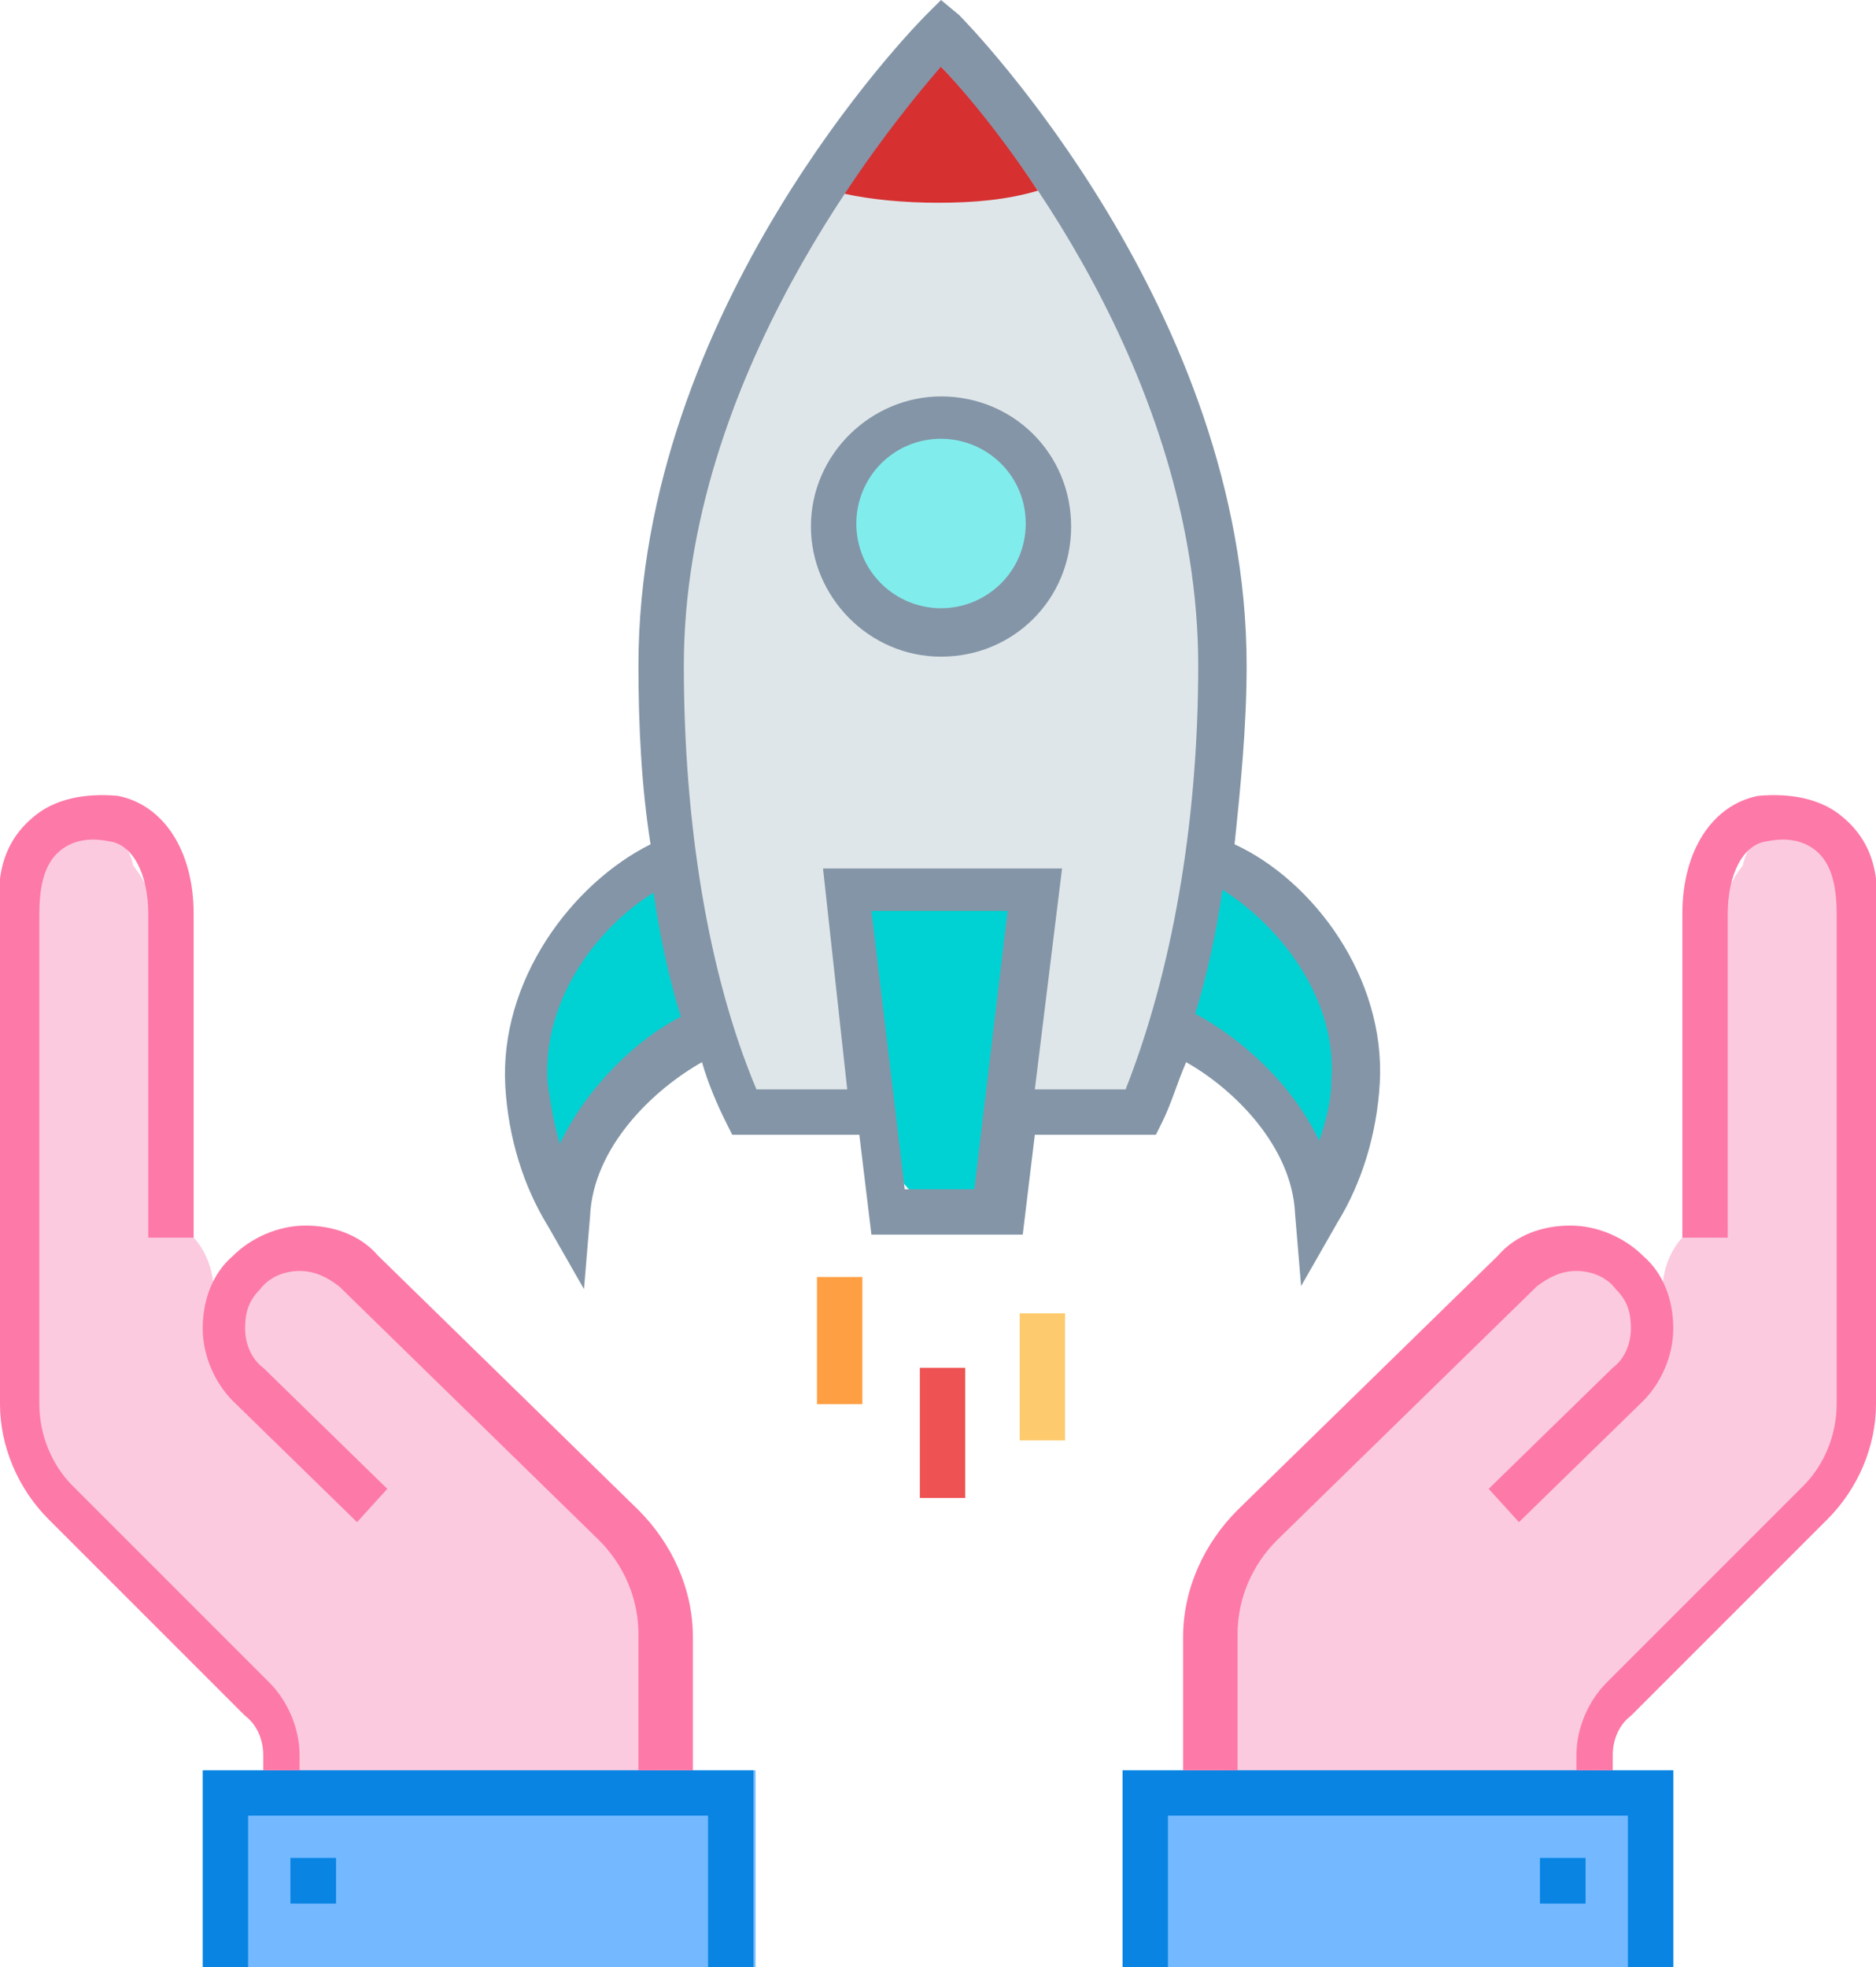
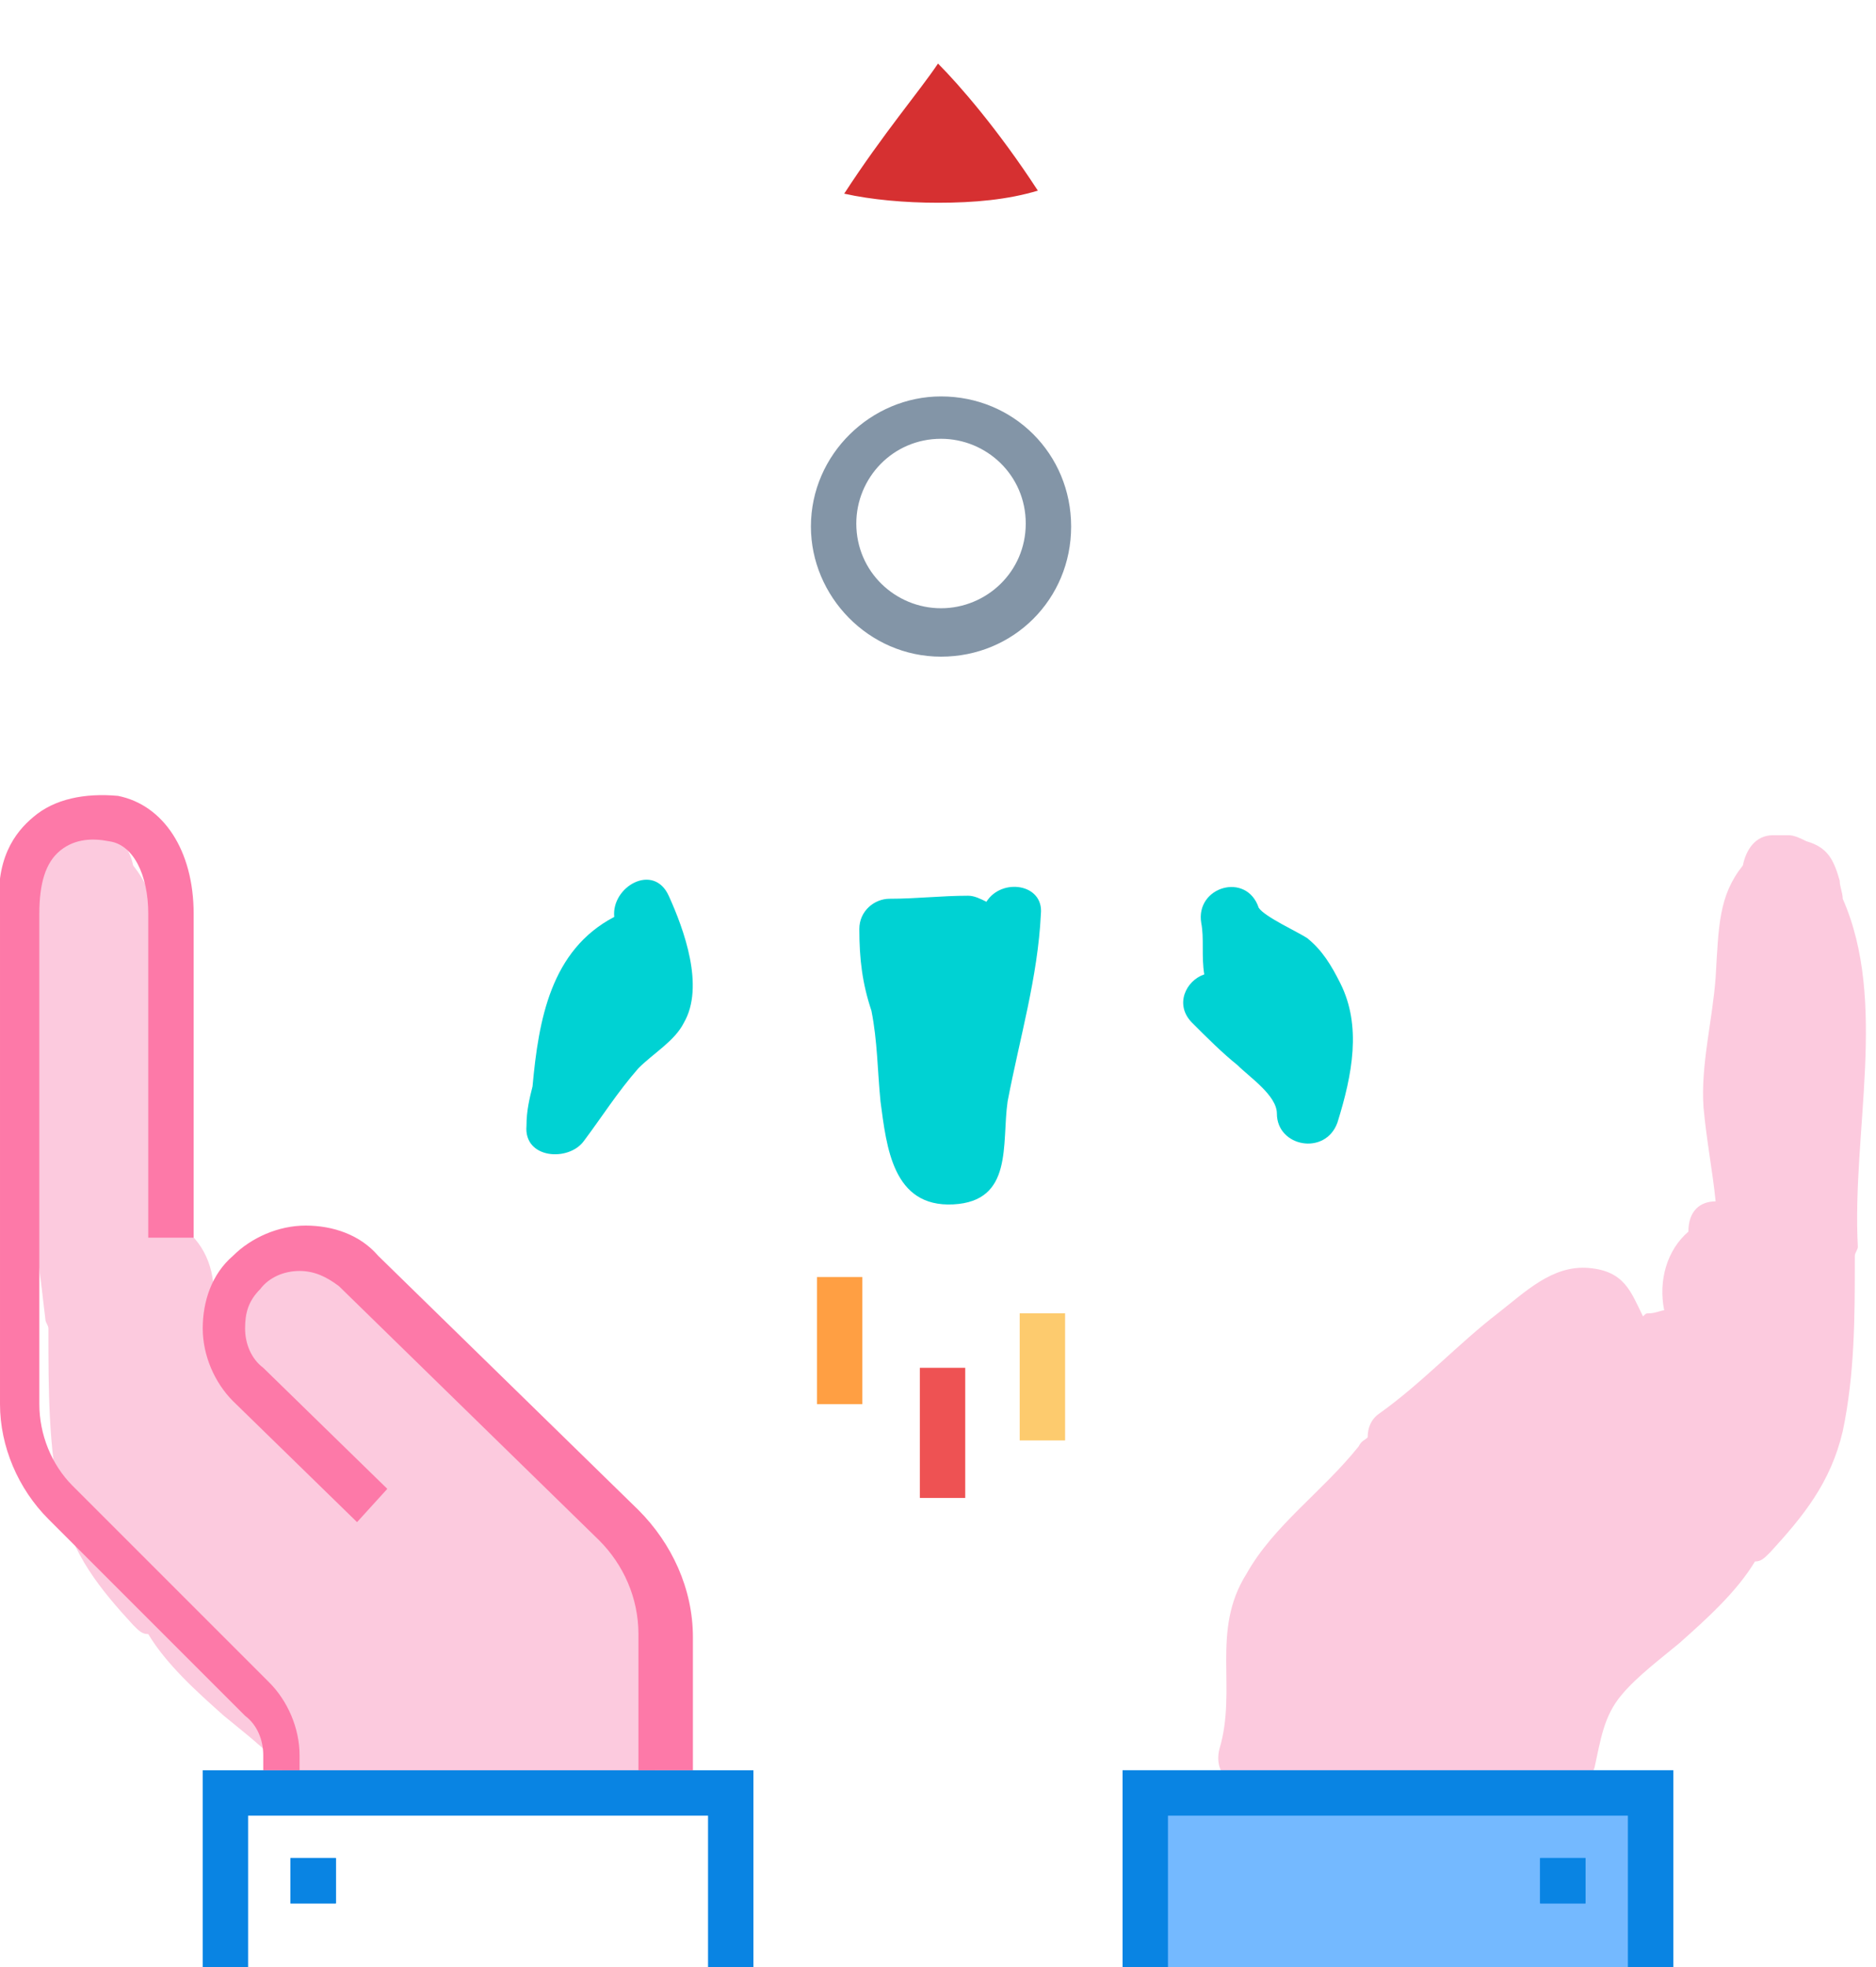
<svg xmlns="http://www.w3.org/2000/svg" version="1.1" id="Layer_1" x="0px" y="0px" viewBox="0 0 62 65" style="enable-background:new 0 0 62 65;" xml:space="preserve">
  <style type="text/css">
	.st0{fill:#FFFFFF;}
	.st1{fill:#74B9FF;}
	.st2{fill:#576574;}
	.st3{fill:#B06C49;}
	.st4{fill:#FCCADE;}
	.st5{fill:#222F3E;}
	.st6{fill:#C8D6E5;}
	.st7{opacity:0.4;fill:#D7DDE2;}
	.st8{fill:#81ECEC;}
	.st9{fill:#DFE6E9;}
	.st10{fill:#00D2D3;}
	.st11{fill:#FD79A8;}
	.st12{fill:#FFEAA7;}
	.st13{fill:#FDCB6E;}
	.st14{fill:#0984E3;}
	.st15{fill:#8395A7;}
	.st16{fill:#FF9F43;}
	.st17{fill:#EE5253;}
	.st18{opacity:0.2;fill:#00D2D3;}
	.st19{fill:#5F27CD;}
	.st20{fill:#724430;}
	.st21{fill:none;}
	.st22{fill:#D63031;}
	.st23{fill:#F368E0;}
	.st24{fill:#54A0FF;}
	.st25{fill:#FFFFFF;stroke:#8395A7;stroke-width:1.25;stroke-miterlimit:10;}
</style>
-   <circle class="st8" cx="31.1" cy="17.2" r="3.4" />
-   <path class="st9" d="M39.7,20.7c0-0.2-0.1-0.4-0.1-0.6c0-0.3,0-0.6,0-1c0-0.3-0.1-0.6-0.2-0.9c-0.2-1.5-0.5-3-1-4.6  c-0.1-0.3-0.3-0.6-0.5-0.8c-0.3-0.8-0.7-1.6-1.1-2.4c0,0,0,0,0,0c-0.2-1.2-0.7-2.2-1.4-3.2C34.6,6,33.8,4.7,33,3.6  c-0.3-1.5-2.1-2.6-3.2-1.2c-0.4,0.5-0.8,1-1.3,1.4c-0.6,0.5-0.7,1.1-0.6,1.6c-0.1,0.1-0.1,0.1-0.2,0.2c-2.9,2.7-4,6.5-4.8,10.2  c-0.1,0.1-0.1,0.3-0.1,0.4c-1.4,6-0.2,12.8,1.4,18.8c0.2,0.6,0.7,1.2,1.4,1.4c0.3,0.1,0.5,0.1,0.8,0.2c2,0.4,3.1-1.9,2.2-3.1  c0-0.1,0-0.2,0-0.3c-0.2-1.2-0.4-2.3-0.4-3.5c0-0.1,0-0.1,0-0.2c2.2,0,4.3,0.1,6.5,0.1c-0.1,0.2-0.2,0.5-0.2,0.7c0,0.6,0,1.2,0,1.8  c0,0.3-0.1,0.6,0,0.9c-0.4,0.3-0.6,0.7-0.6,1.1c-0.4,1.2,0.2,2.7,1.8,2.6c0.9-0.1,1.8,0,2.5-0.7c0.5-0.5,0.7-1.3,0.8-2  c0.3-1.6,0.4-3.2,0.5-4.8c0,0,0,0,0-0.1c0.1-0.7,0.2-1.4,0.2-2.2c0.2-0.3,0.3-0.6,0.3-0.9C39.9,24.3,39.8,22.5,39.7,20.7z   M34.1,19.4c-2,2.2-5.1,1.1-6.6-1.1c-0.1-0.1-0.2-0.2-0.3-0.3c0.2-0.5,0.4-1,0.5-1.5c0.2-0.7,0.3-1.8,1-2.3c1.2-0.8,4-0.1,5.2,0.3  c0.1,0,0.2,0,0.2,0.1c0.5,1.4,0.7,2.8,0.8,4.2C34.7,18.9,34.4,19.1,34.1,19.4z" />
  <path class="st10" d="M44.3,32.5c-0.3-0.6-0.6-1.1-1.1-1.5c-0.3-0.2-1.4-0.7-1.6-1c-0.4-1.2-2.1-0.7-1.9,0.5c0.1,0.5,0,1.1,0.1,1.7  c-0.6,0.2-1,1-0.4,1.6c0.5,0.5,1,1,1.5,1.4c0.4,0.4,1.3,1,1.3,1.6c0,1.1,1.6,1.4,2,0.3C44.7,35.5,45,33.9,44.3,32.5z" />
  <path class="st10" d="M32.6,29.8c-0.2-0.1-0.4-0.2-0.6-0.2c-0.9,0-1.7,0.1-2.6,0.1c-0.5,0-1,0.4-1,1c0,1,0.1,1.8,0.4,2.7  c0.2,1,0.2,2,0.3,3c0.2,1.5,0.4,3.5,2.4,3.4c2-0.1,1.6-2,1.8-3.4c0.4-2.1,1-4.1,1.1-6.2C34.5,29.2,33.1,29,32.6,29.8z" />
  <path class="st10" d="M22.1,29.6c-0.5-1.1-1.9-0.3-1.8,0.7c-2.1,1.1-2.5,3.4-2.7,5.6c-0.1,0.4-0.2,0.8-0.2,1.3  c-0.1,1.1,1.4,1.2,1.9,0.5c0.6-0.8,1.1-1.6,1.8-2.4c0.5-0.5,1.2-0.9,1.5-1.5C23.3,32.6,22.6,30.7,22.1,29.6z" />
  <path class="st15" d="M31.1,13.1c-2.3,0-4.3,1.9-4.3,4.3c0,2.3,1.9,4.3,4.3,4.3s4.3-1.9,4.3-4.3S33.5,13.1,31.1,13.1z M31.1,20.1  c-1.5,0-2.8-1.2-2.8-2.8c0-1.5,1.2-2.8,2.8-2.8c1.5,0,2.8,1.2,2.8,2.8C33.9,18.9,32.6,20.1,31.1,20.1z" />
  <rect x="27" y="42.2" class="st16" width="1.5" height="4.2" />
  <rect x="30.4" y="45.2" class="st17" width="1.5" height="4.3" />
  <rect x="33.7" y="43.4" class="st13" width="1.5" height="4.2" />
  <g>
    <path class="st4" d="M60.9,29.7c0-0.2-0.1-0.4-0.1-0.6c-0.2-0.7-0.4-1.1-1.1-1.3c-0.2-0.1-0.4-0.2-0.6-0.2c-0.2,0-0.4,0-0.5,0   c-0.6,0-0.9,0.5-1,1c-0.8,1-0.8,2-0.9,3.7c-0.1,1.4-0.5,2.9-0.4,4.3c0.1,1.1,0.3,2.1,0.4,3.1c-0.5,0-0.9,0.3-0.9,1c0,0,0,0,0,0   c-0.7,0.6-1,1.6-0.8,2.6c-0.1,0-0.3,0.1-0.5,0.1c-0.1,0-0.1,0-0.2,0.1c-0.4-0.8-0.6-1.5-1.8-1.6c-1.2-0.1-2.1,0.8-3,1.5   c-1.3,1-2.5,2.3-3.9,3.3c-0.3,0.2-0.4,0.5-0.4,0.8c-0.1,0.1-0.2,0.1-0.3,0.3c-1.2,1.5-2.8,2.6-3.7,4.2c-1.2,1.9-0.3,3.8-0.9,5.8   c-0.1,0.4,0,0.8,0.3,1c0.2,0.3,0.4,0.5,0.8,0.5c3.2,0.2,6.4,0.1,9.7-0.2c0.1,0,0.1,0,0.2-0.1c0.5,0.3,1.2,0.1,1.4-0.6   c0.2-0.9,0.3-1.7,0.9-2.4c0.5-0.6,1.3-1.2,1.9-1.7c0.9-0.8,1.9-1.7,2.5-2.7c0.2,0,0.3-0.1,0.5-0.3c1.1-1.2,2-2.3,2.4-4   c0.4-1.9,0.4-3.8,0.4-5.7c0-0.1,0-0.1,0-0.1c0-0.1,0.1-0.2,0.1-0.3C61.2,37.4,62.4,33.1,60.9,29.7z" />
    <rect x="37.1" y="58.5" class="st1" width="18.2" height="6.5" />
    <rect x="50.9" y="61.4" class="st14" width="1.5" height="1.5" />
    <path class="st14" d="M37.1,58.5V65h1.5v-5h15.2v5h1.5v-6.5" />
    <rect x="50.9" y="61.4" class="st14" width="1.5" height="1.5" />
-     <path class="st11" d="M53.3,58.5V58c0-0.5,0.2-1,0.6-1.3l6.5-6.5c1-1,1.6-2.4,1.6-3.8V30.2c0.2-1.8-0.5-2.7-1.1-3.2   c-0.7-0.6-1.7-0.8-2.8-0.7c-1.5,0.3-2.5,1.8-2.5,3.9v10.7h1.5V30.2c0-1.3,0.5-2.3,1.3-2.4c0.5-0.1,1.1-0.1,1.6,0.3s0.7,1.1,0.7,2.1   v16.2c0,1-0.4,2-1.1,2.7l-6.5,6.5c-0.6,0.6-1,1.5-1,2.4v0.5H40.9V54c0-1.2,0.5-2.3,1.3-3.1l8.6-8.4c0.4-0.3,0.8-0.5,1.3-0.5l0,0   c0.5,0,1,0.2,1.3,0.6c0.4,0.4,0.5,0.8,0.5,1.3s-0.2,1-0.6,1.3l-4.1,4l1,1.1l4.1-4c0.6-0.6,1-1.5,1-2.4s-0.3-1.8-1-2.4   c-0.6-0.6-1.5-1-2.4-1s-1.8,0.3-2.4,1l-8.6,8.4c-1.1,1.1-1.8,2.6-1.8,4.2v4.4" />
  </g>
  <g>
-     <path class="st4" d="M1.1,29.7c0-0.2,0.1-0.4,0.1-0.6c0.2-0.7,0.4-1.1,1.1-1.3c0.2-0.1,0.4-0.2,0.6-0.2c0.2,0,0.4,0,0.5,0   c0.6,0,0.9,0.5,1,1c0.8,1,0.8,2,0.9,3.7c0.1,1.4,0.5,2.9,0.4,4.3c-0.1,1.1-0.3,2.1-0.4,3.1c0.5,0,0.9,0.3,0.9,1c0,0,0,0,0,0   c0.7,0.6,1,1.6,0.8,2.6c0.1,0,0.3,0.1,0.5,0.1c0.1,0,0.1,0,0.2,0.1c0.4-0.8,0.6-1.5,1.8-1.6c1.2-0.1,2.1,0.8,3,1.5   c1.3,1,2.5,2.3,3.9,3.3c0.3,0.2,0.4,0.5,0.4,0.8c0.1,0.1,0.2,0.1,0.3,0.3c1.2,1.5,2.8,2.6,3.7,4.2c1.2,1.9,0.3,3.8,0.9,5.8   c0.1,0.4,0,0.8-0.3,1c-0.2,0.3-0.4,0.5-0.8,0.5c-3.2,0.2-6.4,0.1-9.7-0.2c-0.1,0-0.1,0-0.2-0.1c-0.5,0.3-1.2,0.1-1.4-0.6   c-0.2-0.9-0.3-1.7-0.9-2.4c-0.5-0.6-1.3-1.2-1.9-1.7c-0.9-0.8-1.9-1.7-2.5-2.7c-0.2,0-0.3-0.1-0.5-0.3c-1.1-1.2-2-2.3-2.4-4   c-0.4-1.9-0.4-3.8-0.4-5.7c0-0.1,0-0.1,0-0.1c0-0.1-0.1-0.2-0.1-0.3C0.8,37.4-0.3,33.1,1.1,29.7z" />
-     <rect x="6.7" y="58.5" transform="matrix(-1 -4.487534e-11 4.487534e-11 -1 31.67 123.5)" class="st1" width="18.2" height="6.5" />
+     <path class="st4" d="M1.1,29.7c0-0.2,0.1-0.4,0.1-0.6c0.2-0.7,0.4-1.1,1.1-1.3c0.2-0.1,0.4-0.2,0.6-0.2c0.2,0,0.4,0,0.5,0   c0.6,0,0.9,0.5,1,1c0.8,1,0.8,2,0.9,3.7c0.1,1.4,0.5,2.9,0.4,4.3c-0.1,1.1-0.3,2.1-0.4,3.1c0.5,0,0.9,0.3,0.9,1c0,0,0,0,0,0   c0.7,0.6,1,1.6,0.8,2.6c0.1,0,0.3,0.1,0.5,0.1c0.1,0,0.1,0,0.2,0.1c0.4-0.8,0.6-1.5,1.8-1.6c1.2-0.1,2.1,0.8,3,1.5   c1.3,1,2.5,2.3,3.9,3.3c0.3,0.2,0.4,0.5,0.4,0.8c0.1,0.1,0.2,0.1,0.3,0.3c1.2,1.5,2.8,2.6,3.7,4.2c1.2,1.9,0.3,3.8,0.9,5.8   c0.1,0.4,0,0.8-0.3,1c-0.2,0.3-0.4,0.5-0.8,0.5c-3.2,0.2-6.4,0.1-9.7-0.2c-0.1,0-0.1,0-0.2-0.1c-0.5,0.3-1.2,0.1-1.4-0.6   c-0.5-0.6-1.3-1.2-1.9-1.7c-0.9-0.8-1.9-1.7-2.5-2.7c-0.2,0-0.3-0.1-0.5-0.3c-1.1-1.2-2-2.3-2.4-4   c-0.4-1.9-0.4-3.8-0.4-5.7c0-0.1,0-0.1,0-0.1c0-0.1-0.1-0.2-0.1-0.3C0.8,37.4-0.3,33.1,1.1,29.7z" />
    <rect x="9.6" y="61.4" class="st14" width="1.5" height="1.5" />
    <path class="st14" d="M6.7,58.5V65h1.5v-5h15.2v5h1.5v-6.5" />
    <rect x="9.6" y="61.4" class="st14" width="1.5" height="1.5" />
    <path class="st11" d="M22.9,58.5v-4.4c0-1.6-0.7-3.1-1.8-4.2l-8.6-8.4c-0.6-0.7-1.5-1-2.4-1s-1.8,0.4-2.4,1c-0.7,0.6-1,1.5-1,2.4   s0.4,1.8,1,2.4l4.1,4l1-1.1l-4.1-4c-0.4-0.3-0.6-0.8-0.6-1.3s0.1-0.9,0.5-1.3C8.9,42.2,9.4,42,9.9,42l0,0c0.5,0,0.9,0.2,1.3,0.5   l8.6,8.4c0.8,0.8,1.3,1.9,1.3,3.1v4.5H9.9V58c0-0.9-0.4-1.8-1-2.4l-6.5-6.5c-0.7-0.7-1.1-1.7-1.1-2.7V30.2c0-1,0.2-1.7,0.7-2.1   s1.1-0.4,1.6-0.3c0.8,0.1,1.3,1.1,1.3,2.4v10.7h1.5V30.2c0-2.1-1-3.6-2.5-3.9c-1.1-0.1-2.1,0.1-2.8,0.7c-0.6,0.5-1.3,1.4-1.1,3.2   v16.2c0,1.4,0.6,2.8,1.6,3.8l6.5,6.5C8.5,57,8.7,57.5,8.7,58v0.5" />
  </g>
  <g>
    <path class="st21" d="M18.1,35.8c0.1,0.7,0.2,1.3,0.4,2c0.9-1.9,2.6-3.5,4-4.2c-0.4-1.3-0.7-2.7-0.9-4.1   C19.8,30.6,17.9,33,18.1,35.8z" />
    <polygon class="st21" points="29.9,39.3 32.2,39.3 33.3,30.1 28.8,30.1  " />
    <path class="st21" d="M27.9,6.4c-2.5,3.8-5.3,9.4-5.3,15.6c0,5.2,0.8,10.2,2.4,14h3l-0.8-7.3h7.9L34.2,36h3c1.5-3.8,2.4-8.7,2.4-14   c0-6.3-2.8-11.9-5.2-15.6c-1,0.2-2.1,0.4-3.3,0.4C29.9,6.7,28.8,6.6,27.9,6.4z" />
    <path class="st21" d="M40.4,29.4c-0.2,1.4-0.5,2.8-0.9,4.1c1.5,0.8,3.2,2.3,4.1,4.2c0.2-0.6,0.4-1.3,0.4-2   C44.2,33,42.3,30.6,40.4,29.4z" />
    <path class="st22" d="M27.9,6.4c0.9,0.2,2,0.3,3.1,0.3c1.2,0,2.3-0.1,3.3-0.4c-1.3-2-2.6-3.5-3.3-4.2C30.4,3,29.2,4.4,27.9,6.4z" />
  </g>
-   <path class="st15" d="M38.2,37.5l0.2-0.4c0.3-0.6,0.5-1.3,0.8-2c1.6,0.9,3.5,2.8,3.6,5l0.2,2.4l1.2-2.1c0.8-1.3,1.3-2.9,1.4-4.6  c0.2-3.5-2.2-6.7-4.8-7.9C41,26,41.2,24,41.2,22c0-11.7-9.1-21.1-9.5-21.5L31.1,0l-0.5,0.5c-0.4,0.4-9.5,9.7-9.5,21.5  c0,2,0.1,4,0.4,5.9c-2.6,1.3-5,4.5-4.8,8c0.1,1.7,0.6,3.3,1.4,4.6l1.2,2.1l0.2-2.4c0.1-2.3,2.1-4.2,3.7-5.1c0.2,0.7,0.5,1.4,0.8,2  l0.2,0.4h4.2l0.4,3.3h5l0.4-3.3H38.2z M44,35.7c0,0.7-0.2,1.4-0.4,2c-0.9-1.9-2.6-3.4-4.1-4.2c0.4-1.3,0.7-2.7,0.9-4.1  C42.3,30.6,44.2,33,44,35.7z M18.5,37.8c-0.2-0.7-0.3-1.3-0.4-2c-0.2-2.8,1.7-5.2,3.5-6.3c0.2,1.4,0.5,2.8,0.9,4.1  C21.1,34.3,19.4,35.9,18.5,37.8z M28,36h-3c-1.6-3.8-2.4-8.8-2.4-14c0-9.5,6.6-17.6,8.5-19.8c2,2.1,8.5,10.2,8.5,19.8  c0,5.3-0.9,10.2-2.4,14h-3l0.9-7.3h-7.9L28,36z M29.9,39.3l-1.1-9.2h4.5l-1.1,9.2H29.9z" />
</svg>